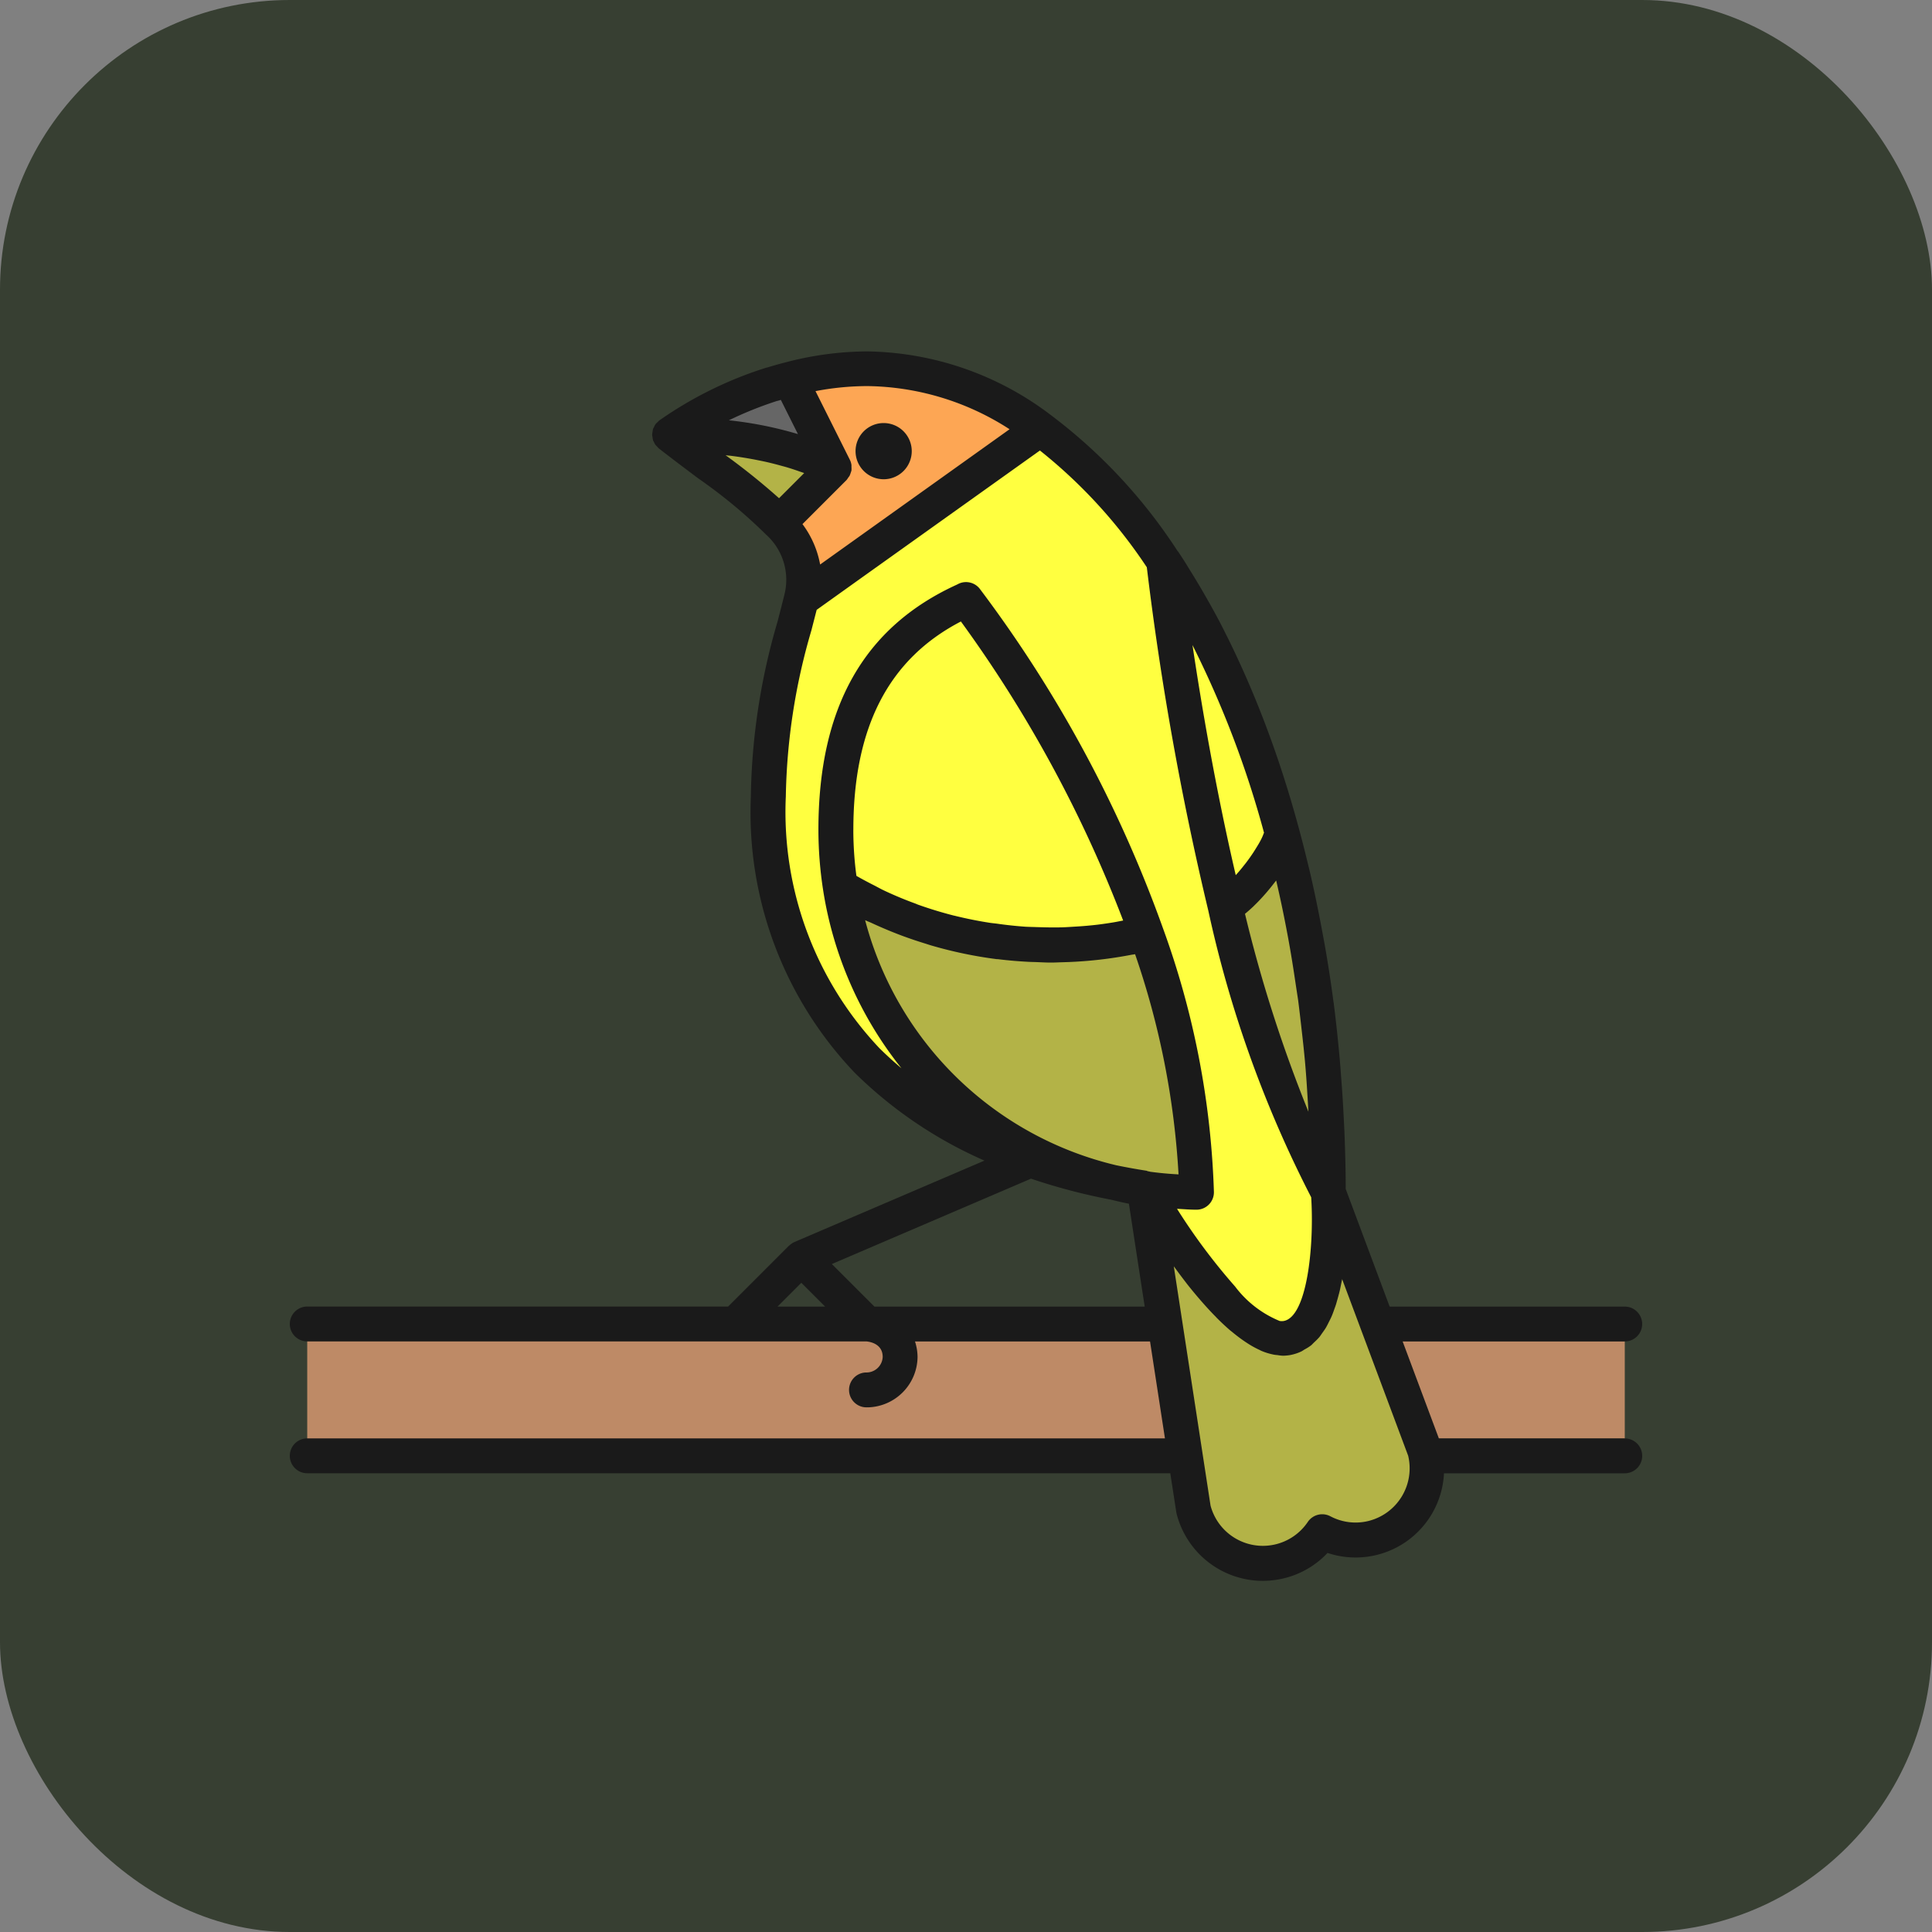
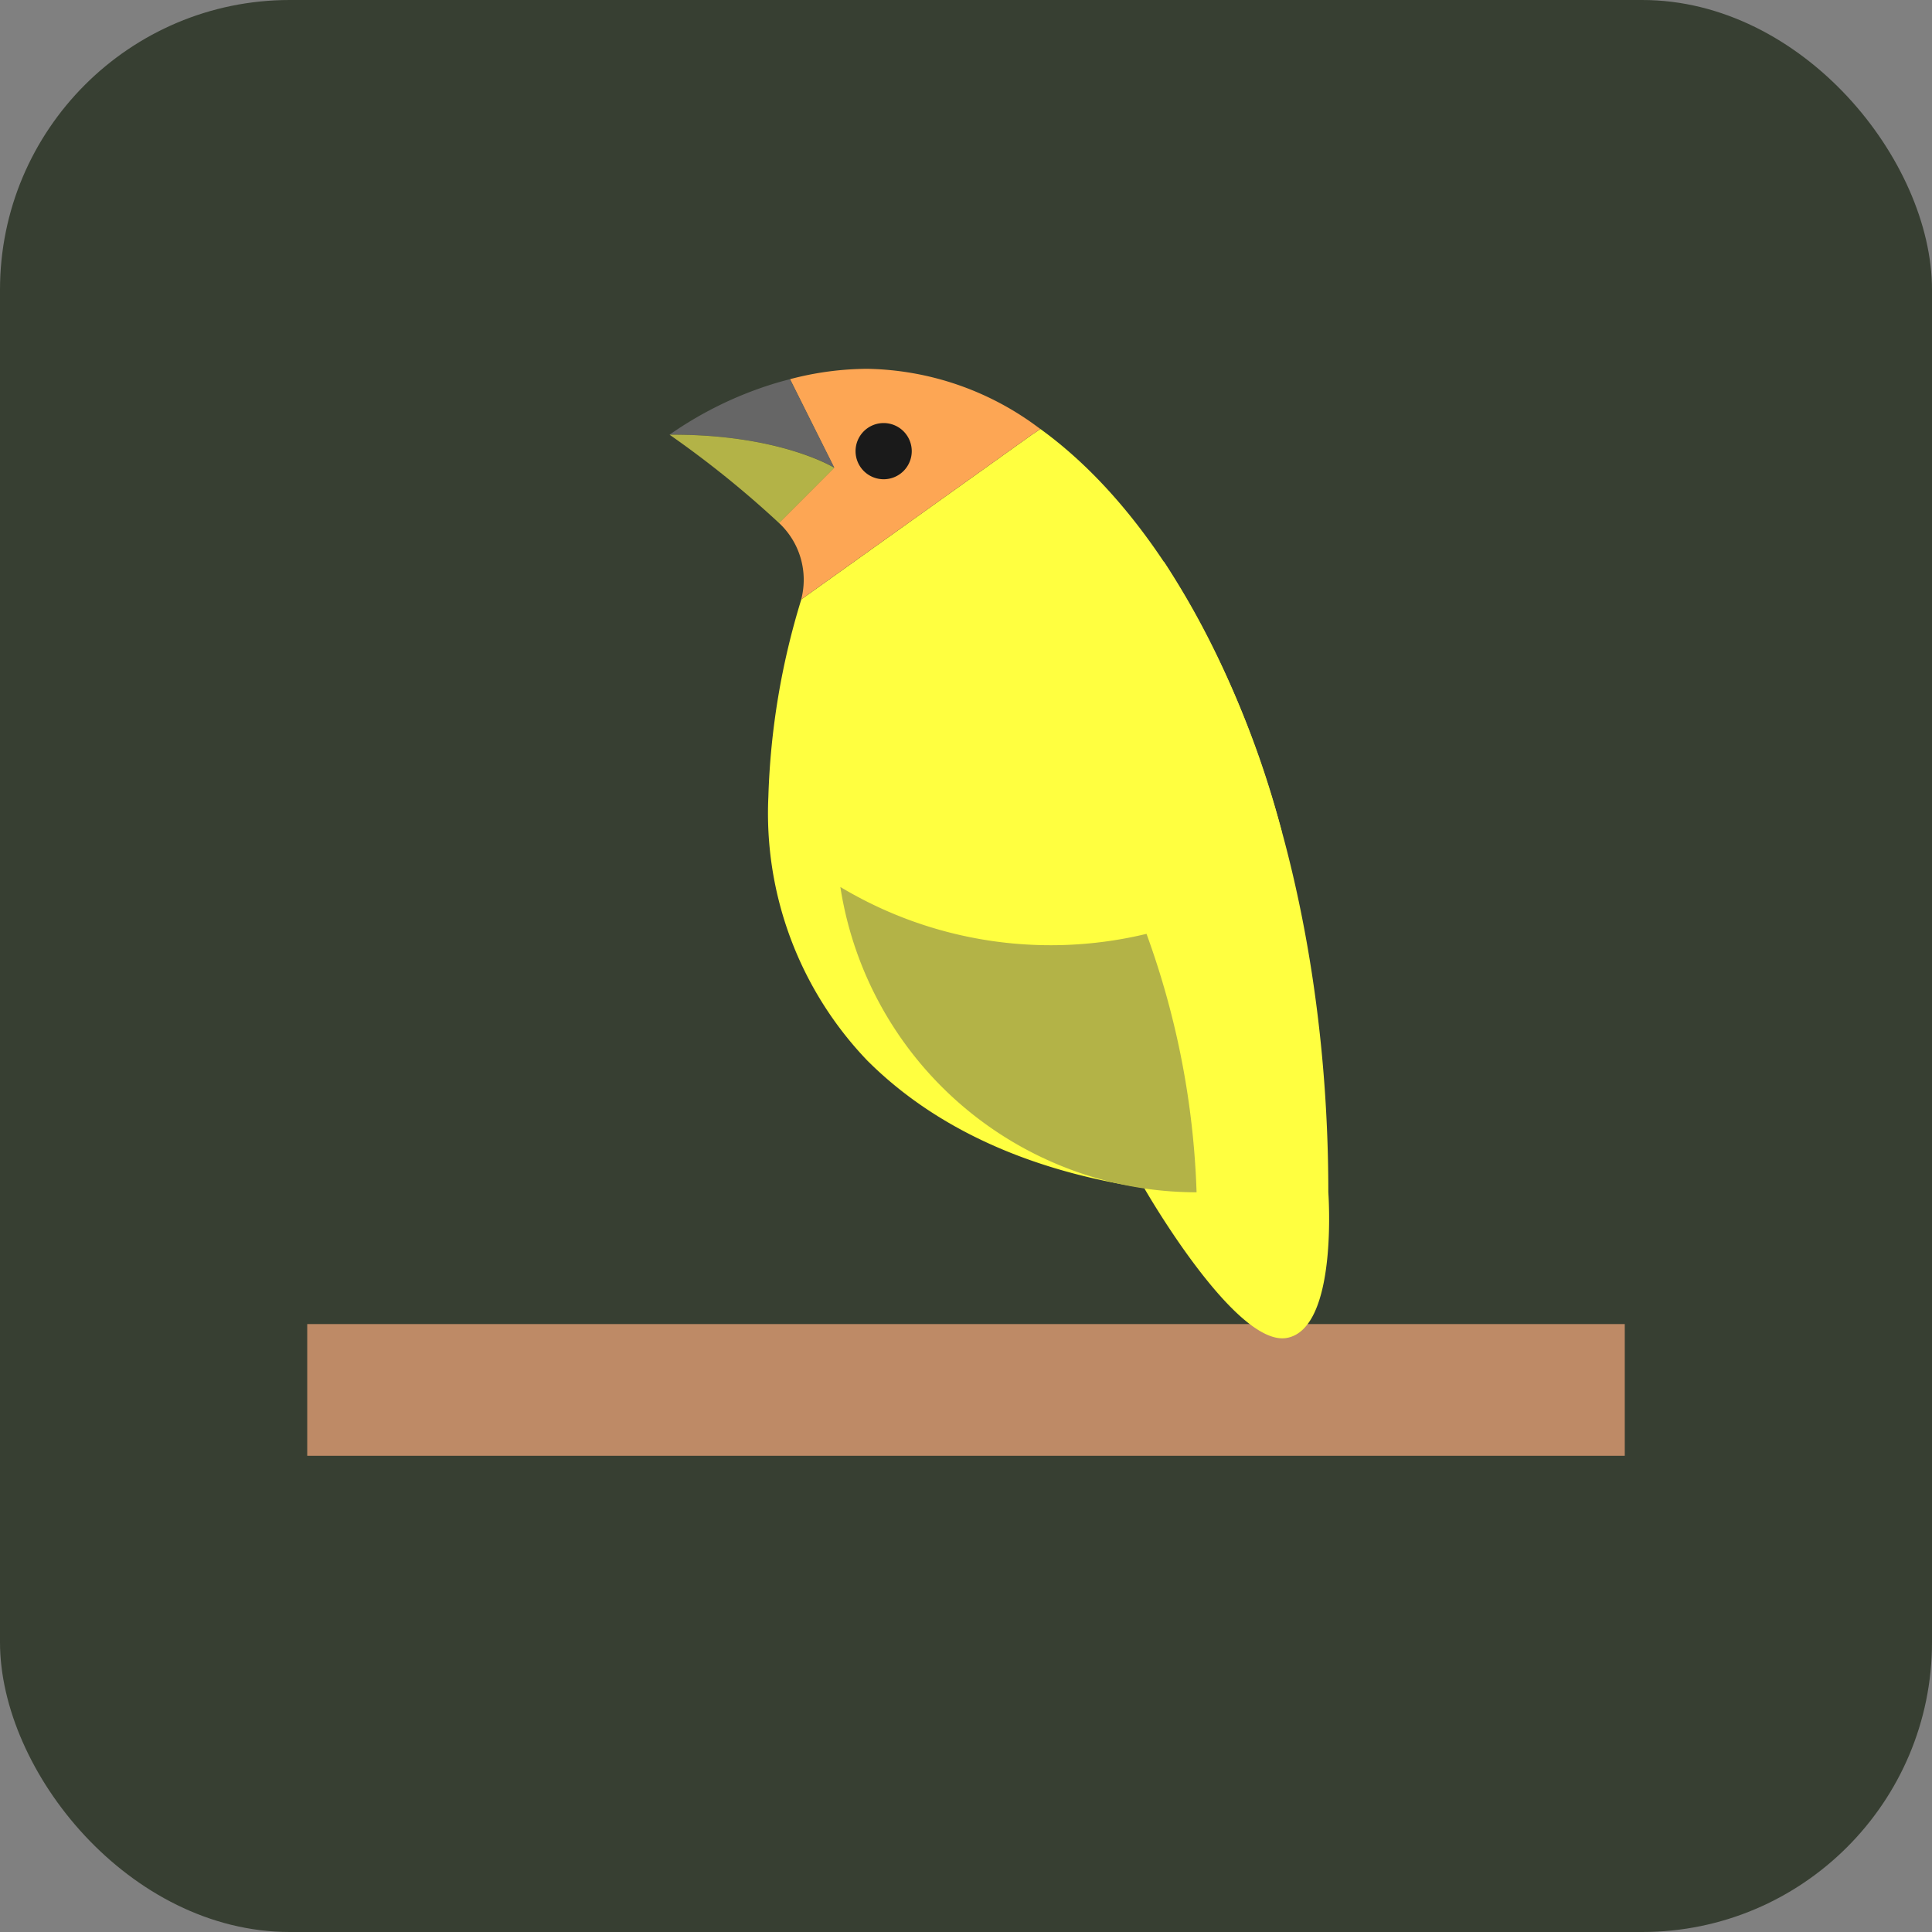
<svg xmlns="http://www.w3.org/2000/svg" width="1000" height="1000">
  <rect width="100%" height="100%" fill="#808080" stroke="none" />
  <g clip-path="url(#a)">
    <path fill="#373f32" d="M0 0h1000v1000H0z" />
    <svg width="800" height="800" transform="matrix(.875 0 0 .875 150 150)">
      <svg width="800" height="800" viewBox="0 -2.65 58.193 58.193">
        <g data-name="Group 5093">
          <g data-name="Group 5091">
            <g data-name="Group 5051">
              <g data-name="Group 5050">
                <g data-name="Group 5049">
                  <path data-name="Rectangle 43" fill="#be8a66" d="M.75 41.854h56.693v5.669H.75z" />
                </g>
              </g>
            </g>
            <g data-name="Group 5054">
              <g data-name="Group 5053">
                <g data-name="Group 5052">
                  <path data-name="Path 1863" d="M44.687 36.183c0-14.874-5.121-27.584-12.388-32.842l-.368.245-9.921 7.085a32 32 0 00-1.418 8.5 15.38 15.38 0 004.252 11.339c3.449 3.449 8.026 4.906 11.916 5.485 0 0 3.924 6.861 6.143 6.455s1.784-6.265 1.784-6.267" fill="#ffff40" />
                </g>
              </g>
            </g>
            <g data-name="Group 5057">
              <g data-name="Group 5056">
                <g data-name="Group 5055">
-                   <path data-name="Path 1864" d="M44.687 36.183s.434 5.865-1.784 6.271-6.143-6.455-6.143-6.455l2.124 13.82a3.078 3.078 0 005.54.969 3.078 3.078 0 004.421-3.477z" fill="#b3b347" />
-                 </g>
+                   </g>
              </g>
            </g>
            <g data-name="Group 5063">
              <g data-name="Group 5062">
                <g data-name="Group 5061">
-                   <path data-name="Path 1866" d="M32.742 25.553a17.6 17.6 0 004.093-.483l.029-.007a55 55 0 00-7.768-14.392v.012c-3.553 1.59-5.6 4.654-5.6 9.909a16 16 0 00.192 2.454 17.5 17.5 0 009.054 2.507" fill="#ffff40" />
-                 </g>
+                   </g>
              </g>
            </g>
            <g data-name="Group 5066">
              <g data-name="Group 5065">
                <g data-name="Group 5064">
                  <path data-name="Path 1867" d="M36.835 25.07a17.6 17.6 0 01-13.145-2.024 15.51 15.51 0 0015.328 13.137 35.8 35.8 0 00-2.154-11.12z" fill="#b3b347" />
                </g>
              </g>
            </g>
            <g data-name="Group 5069">
              <g data-name="Group 5068">
                <g data-name="Group 5067">
-                   <path data-name="Path 1868" d="M40.232 23.883a50.3 50.3 0 004.414 12.225 50 50 0 01-4.4-12.235z" fill="#b3b347" />
-                 </g>
+                   </g>
              </g>
            </g>
            <g data-name="Group 5072">
              <g data-name="Group 5071">
                <g data-name="Group 5070">
                  <path data-name="Path 1869" d="M42.669 20.611a40.3 40.3 0 00-4.923-11.357l-.147-.223a130 130 0 002.647 14.843c.999-.473 2.566-2.743 2.423-3.263" fill="#ffff40" />
                </g>
              </g>
            </g>
            <g data-name="Group 5075">
              <g data-name="Group 5074">
                <g data-name="Group 5073">
-                   <path data-name="Path 1870" d="M42.669 20.611c.143.52-1.424 2.79-2.422 3.262a50 50 0 004.4 12.235l.041.075a59.3 59.3 0 00-2.017-15.573z" fill="#b3b347" />
-                 </g>
+                   </g>
              </g>
            </g>
            <g data-name="Group 5078">
              <g data-name="Group 5077">
                <g data-name="Group 5076">
                  <path data-name="Path 1871" d="M24.844.75a13.2 13.2 0 00-3.321.446l1.9 3.807-2.376 2.377a3.34 3.34 0 01.959 3.291l9.921-7.085.368-.245A12.64 12.64 0 0024.844.75" fill="#fda654" />
                </g>
              </g>
            </g>
            <g data-name="Group 5081">
              <g data-name="Group 5080">
                <g data-name="Group 5079">
                  <path data-name="Path 1872" d="M21.523 1.196c-.258.067-.515.137-.76.214a16.1 16.1 0 00-4.422 2.174c4.748-.034 7.087 1.418 7.087 1.418z" fill="#666" />
                </g>
              </g>
            </g>
            <g data-name="Group 5084">
              <g data-name="Group 5083">
                <g data-name="Group 5082">
                  <path data-name="Path 1873" d="M16.34 3.585a43.5 43.5 0 014.711 3.8l2.376-2.377s-2.339-1.457-7.087-1.423" fill="#b3b347" />
                </g>
              </g>
            </g>
            <g data-name="Group 5090">
              <g data-name="Group 5089">
                <g data-name="Group 5088">
                  <path data-name="Path 1875" d="M40.232 23.883a50.3 50.3 0 004.414 12.225 50 50 0 01-4.4-12.235z" fill="none" />
                </g>
              </g>
            </g>
          </g>
          <g data-name="Group 5092" fill="#1a1a1a">
-             <path data-name="Path 1876" d="M57.443 46.771h-8l-1.558-4.169h9.557a.75.75 0 100-1.5H47.326l-1.891-5.061c0-.792-.021-1.579-.051-2.362q-.014-.342-.033-.682-.045-.942-.12-1.873-.023-.322-.05-.64c-.072-.8-.153-1.588-.254-2.371 0-.04-.011-.079-.017-.119q-.141-1.08-.323-2.142c-.059-.354-.126-.7-.191-1.05s-.136-.711-.209-1.063a57 57 0 00-.285-1.308l-.131-.538q-.564-2.324-1.3-4.477-.09-.262-.183-.522-.687-1.927-1.509-3.692a35 35 0 00-.37-.775c-.15-.3-.3-.606-.457-.9a34 34 0 00-.532-.961q-.316-.555-.647-1.087c-.132-.213-.261-.431-.4-.639l-.147-.223c-.007-.011-.019-.017-.027-.028a22.9 22.9 0 00-5.46-5.855A13.33 13.33 0 0024.844.001a14 14 0 00-3.509.47q-.41.105-.8.225h-.016a16.8 16.8 0 00-4.62 2.276l-.012.008-.058.061a.46.46 0 00-.155.211 1 1 0 00-.046.086v.01a1 1 0 00-.021.124 1 1 0 00-.015.105 1 1 0 00.013.1 1 1 0 00.023.133v.013a1 1 0 00.042.079.6.6 0 00.06.114 1 1 0 00.081.087 1 1 0 00.066.071c.6.467 1.169.893 1.7 1.292a22 22 0 012.915 2.416 2.61 2.61 0 01.785 2.609q-.139.56-.29 1.138a28 28 0 00-1.149 7.544 16.22 16.22 0 004.472 11.869 18.5 18.5 0 005.581 3.778l-8.181 3.506a.8.8 0 00-.216.147l-.018.012-2.615 2.615H.75a.75.75 0 100 1.5h24.054c.136.011.708.09.708.668a.7.7 0 01-.727.669.75.75 0 00.059 1.5h.053a2.194 2.194 0 002.115-2.165 2.2 2.2 0 00-.11-.668h10.114l.641 4.169H.75a.75.75 0 100 1.5h37.137l.256 1.662.013.069a3.835 3.835 0 003.709 2.9 4 4 0 00.943-.118 3.8 3.8 0 001.845-1.084 3.808 3.808 0 005.011-3.427h7.779a.75.75 0 100-1.5zM43.577 29.527q.058.513.106 1.031.06.68.1 1.365.026.396.048.793a60 60 0 01-2.73-8.515c.115-.092.234-.2.354-.311l.055-.055q.19-.184.379-.395l.12-.136q.183-.212.356-.438l.061-.078.017-.021q.27 1.155.489 2.337l.029.154c.123.665.229 1.337.328 2.012l.1.655c.068.53.127 1.066.188 1.602m-1.656-8.822c0 .012-.013.032-.018.045a2 2 0 01-.115.262q-.028.055-.061.114c-.055.1-.119.2-.191.317l-.073.115q-.151.23-.331.466l-.061.076q-.151.195-.311.374l-.057.063c-.87-3.749-1.48-7.349-1.861-9.9a42.8 42.8 0 013.076 8.068zM19.011 4.497a16 16 0 011.133.186c.148.03.3.06.433.092q.282.066.532.136c.108.03.224.059.323.09.179.054.337.107.485.16.06.021.132.044.187.064l.029.012-1.081 1.081a29 29 0 00-2.3-1.849c.083.01.176.017.259.028m11.96-1.147L22.82 9.171a4.15 4.15 0 00-.76-1.739l1.9-1.9a1 1 0 00.069-.1 1 1 0 00.062-.086l.028-.072.024-.071c.007-.027.02-.051.025-.078a1 1 0 000-.153v-.081a.7.7 0 00-.071-.23L22.621 1.71a12 12 0 012.222-.217 11.5 11.5 0 016.128 1.857m-9.994-1.221h.014l.138-.042.736 1.472a16.4 16.4 0 00-2.972-.594 16 16 0 012.084-.836m.366 17.046a26.8 26.8 0 011.1-7.167l.228-.887 1.941-1.387 7.665-5.469a21.8 21.8 0 014.6 5.024 131 131 0 002.644 14.767 50.2 50.2 0 004.429 12.342c.135 2.167-.19 5.142-1.18 5.323a.6.6 0 01-.176 0 4.57 4.57 0 01-1.917-1.481 26 26 0 01-2.5-3.345c.279.014.555.038.838.038a.75.75 0 00.749-.764 36.4 36.4 0 00-2.195-11.355 55.2 55.2 0 00-7.888-14.609.75.75 0 00-.841-.232 1 1 0 00-.132.062c-4.011 1.83-5.962 5.284-5.962 10.558a17 17 0 00.2 2.57 16.3 16.3 0 003.373 7.683 16 16 0 01-.947-.862 14.8 14.8 0 01-4.03-10.809zm3.414 5.3c.094.045.193.081.287.125a19 19 0 001.285.538q.472.175.952.324c.115.035.227.074.342.107a18.4 18.4 0 002.791.582h.041c.447.056.9.094 1.348.117.1.005.192.006.287.009.218.008.435.022.653.022.174 0 .349-.01.523-.015l.228-.007a18 18 0 002.714-.312c.054-.01.11-.015.164-.026a35 35 0 011.87 9.474 15 15 0 01-1.212-.112 1 1 0 00-.108-.023c-.018 0-.033-.018-.052-.021a27 27 0 01-1.307-.236 14.67 14.67 0 01-10.807-10.546zm-.508-3.883c0-4.413 1.515-7.354 4.628-8.97a55.5 55.5 0 016.982 12.868c-.158.03-.315.063-.473.088q-.309.05-.618.089-.505.06-1.01.087c-.181.011-.362.024-.543.029-.369.01-.738 0-1.106-.011-.152-.006-.3-.007-.455-.016a17 17 0 01-1.226-.131c-.11-.015-.221-.023-.331-.041q-.751-.118-1.489-.3l-.047-.01q-.78-.2-1.54-.471l-.1-.042a16 16 0 01-1.325-.551c-.16-.074-.313-.162-.47-.242q-.377-.19-.745-.4a15 15 0 01-.133-1.976zm-3.262 20.51l1.024-1.024 1.024 1.024zm4.169 0l-1.832-1.831 8.569-3.673a26 26 0 003.422.9c.263.06.523.128.791.176l.68 4.428zm21.271 9.222a2.32 2.32 0 01-1.653-.2.75.75 0 00-.971.245 2.33 2.33 0 01-4.183-.7l-1.582-10.3.056.075q.244.335.5.666l.013.018a20 20 0 00.692.828q.216.245.438.476c.048.05.1.1.145.151q.284.285.572.535c.039.033.078.061.116.093q.237.196.473.359.086.059.171.114a4 4 0 00.509.281c.026.011.051.028.077.039a2.7 2.7 0 00.564.17c.05.009.1.011.148.017a2 2 0 00.217.025 2 2 0 00.308-.027 2 2 0 00.485-.155c.051-.024.094-.059.142-.087a2 2 0 00.276-.173c.052-.042.1-.1.147-.142a3 3 0 00.208-.21c.047-.057.088-.122.132-.184.057-.08.115-.158.165-.244q.06-.107.113-.218c.046-.09.092-.178.132-.273q.05-.12.093-.245c.043-.125.072-.192.1-.292s.051-.176.075-.265.055-.2.079-.306.039-.182.057-.274q.021-.096.041-.2l2.841 7.6a2.335 2.335 0 01-1.697 2.803z" />
            <path data-name="Path 1877" d="M25.553 5.502a1.209 1.209 0 10-1.209-1.209 1.21 1.21 0 001.209 1.209" />
          </g>
        </g>
      </svg>
    </svg>
  </g>
  <defs>
    <clipPath id="a">
      <rect width="1000" height="1000" rx="150" ry="150" />
    </clipPath>
  </defs>
</svg>